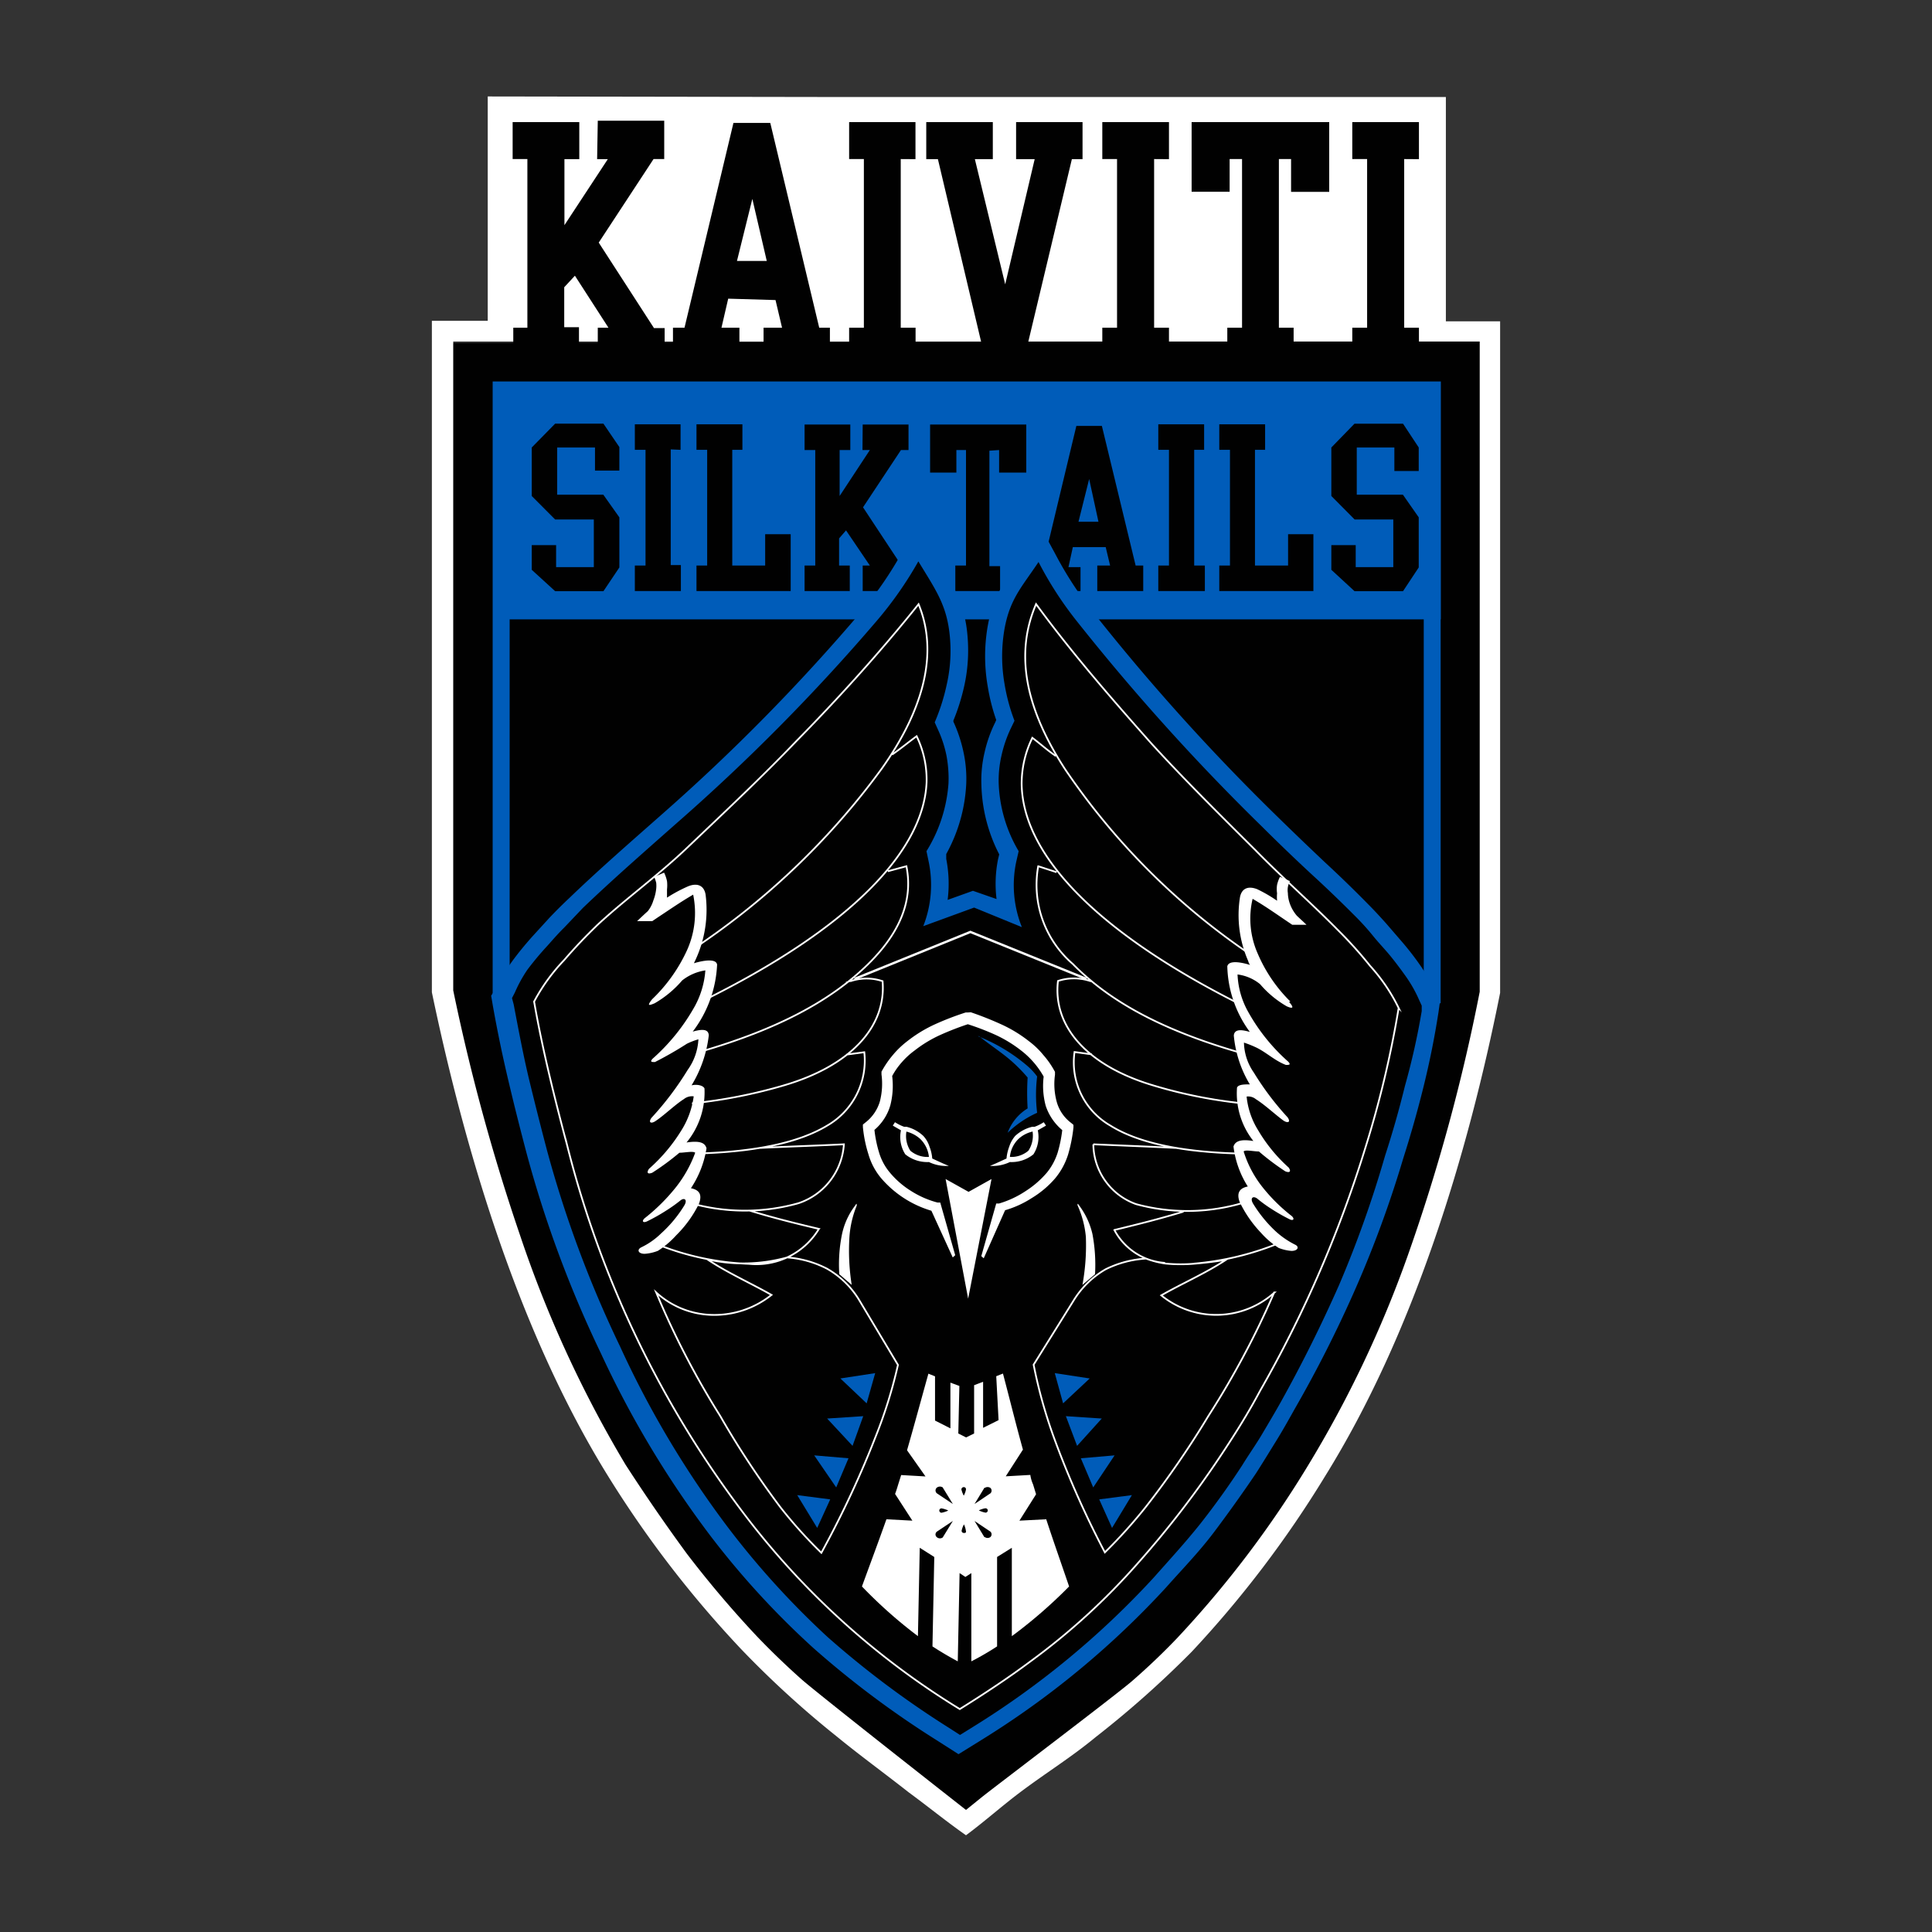
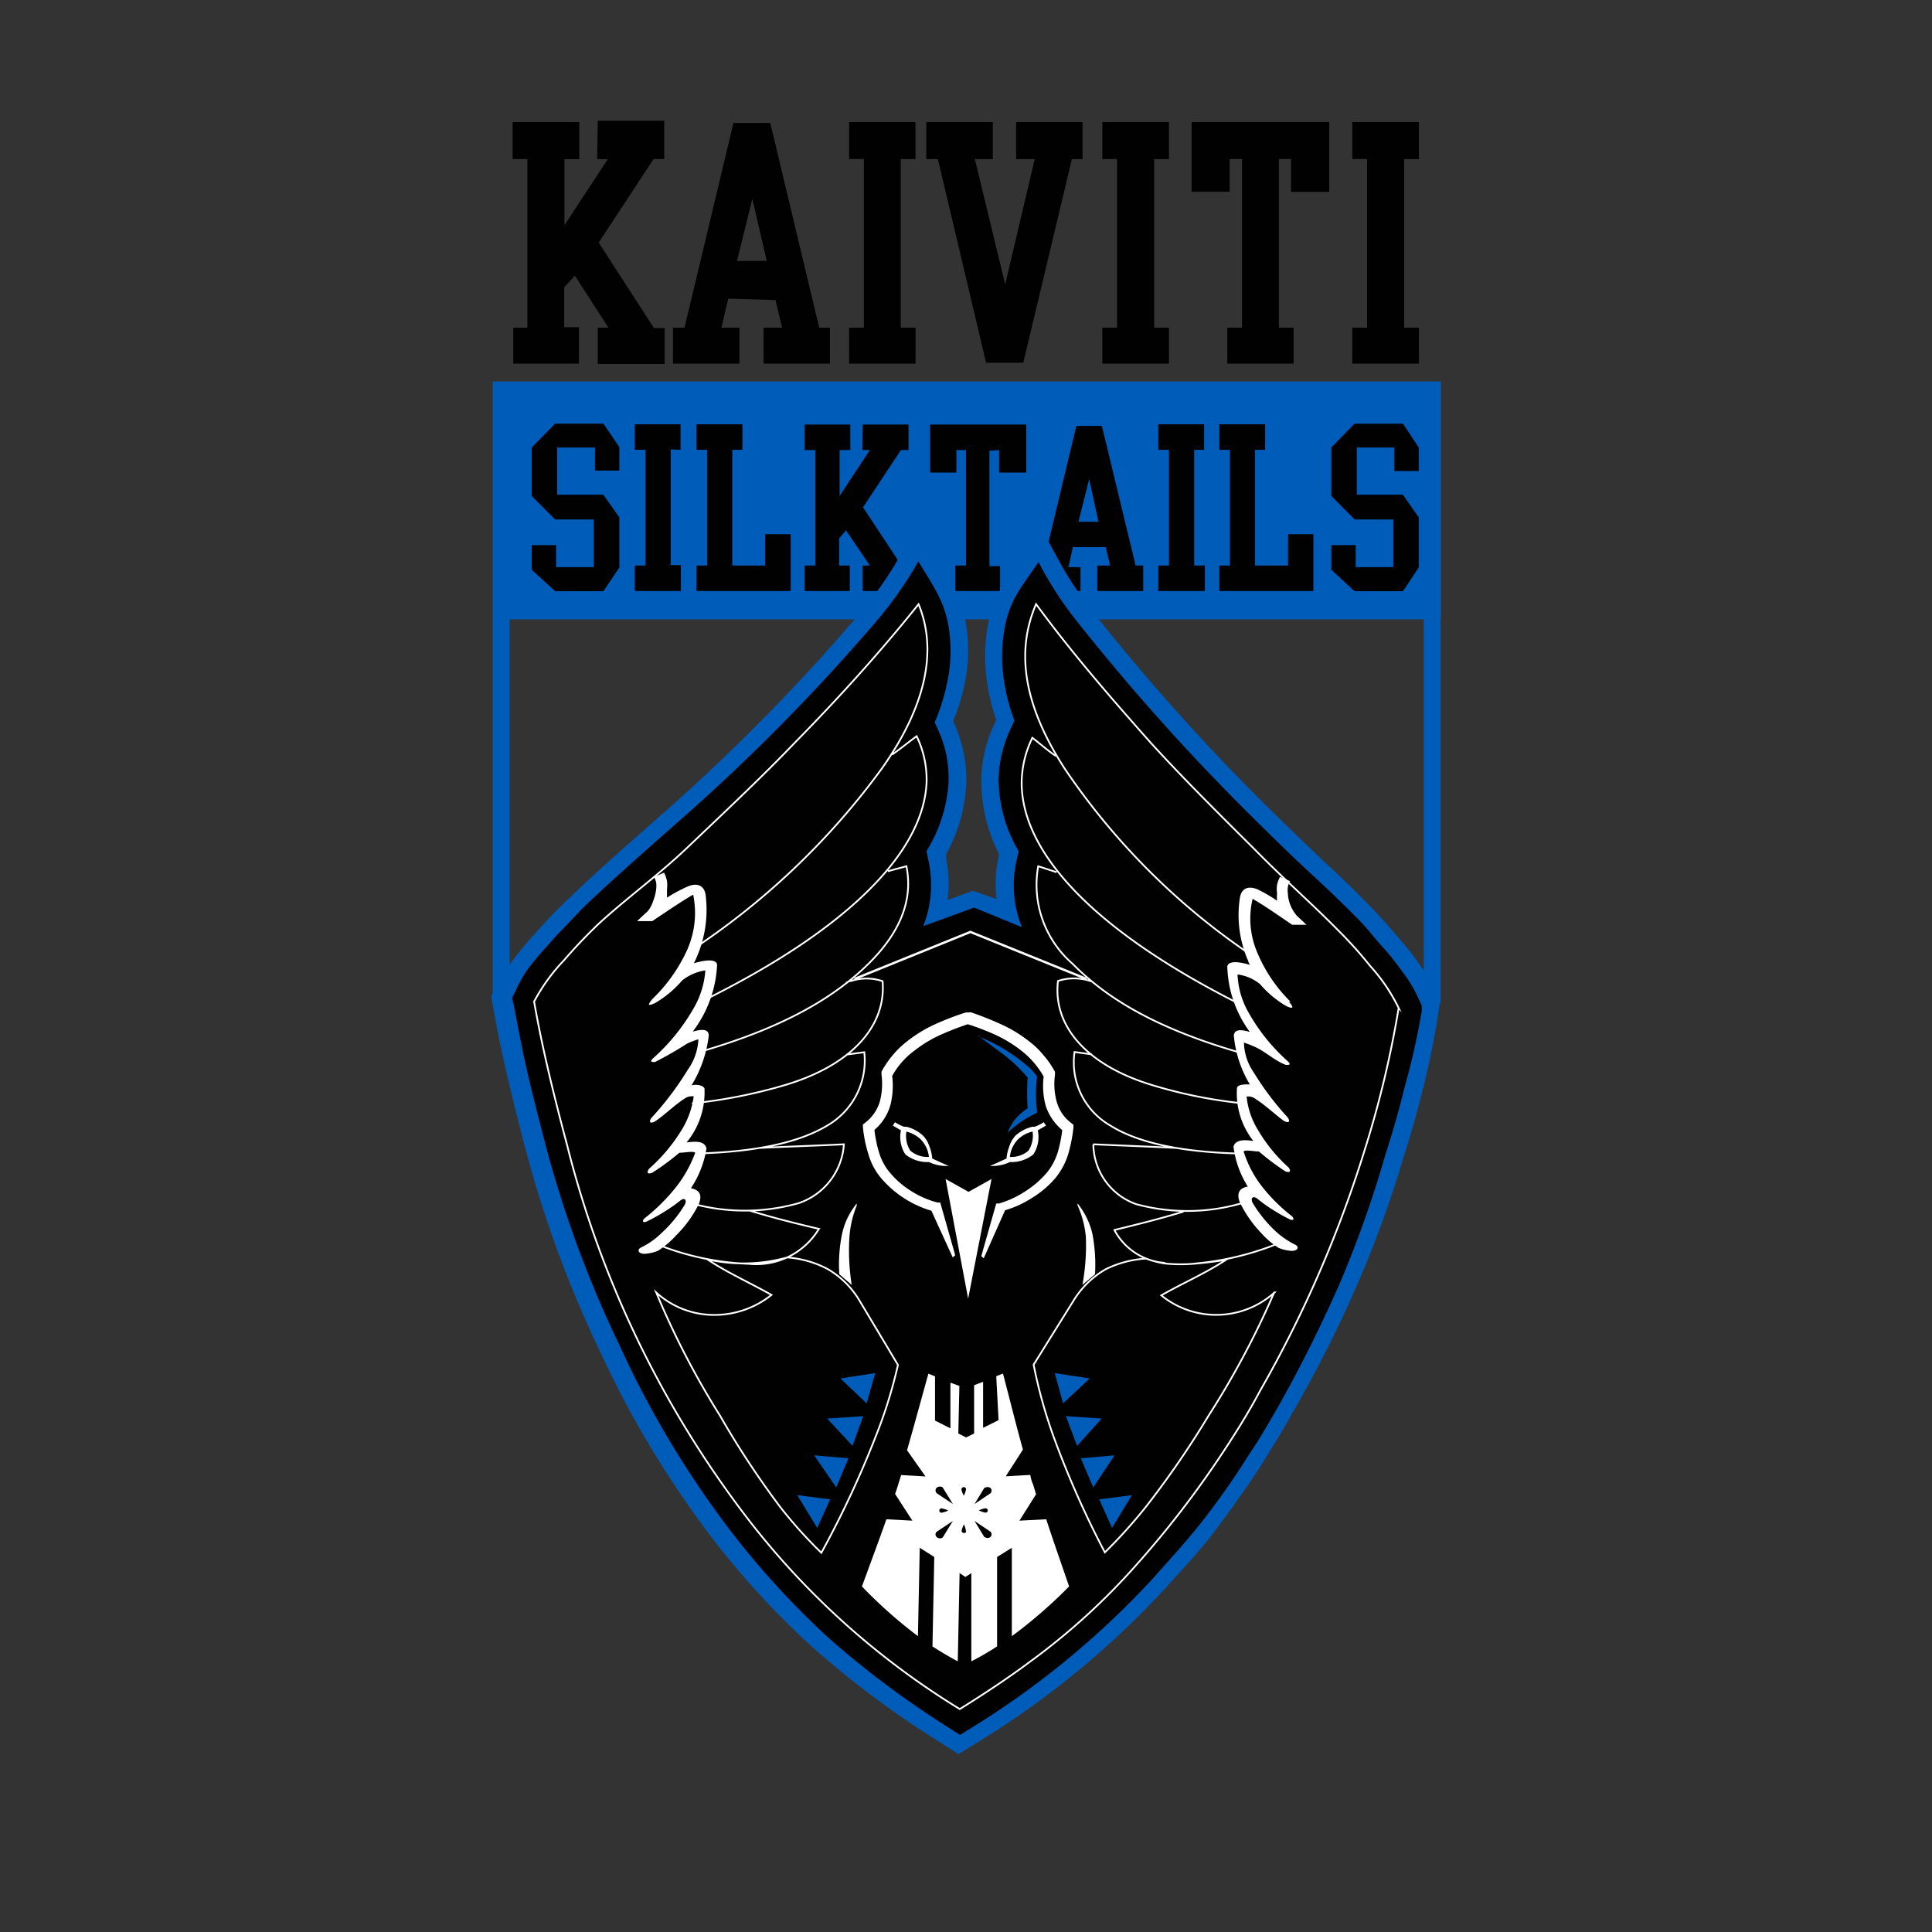
<svg xmlns="http://www.w3.org/2000/svg" viewBox="0 0 100 100" fill-rule="evenodd" clip-rule="evenodd" stroke-miterlimit="2.61">
  <rect x="0" y="0" width="100" height="100" fill="#333333" stroke="none" />
-   <path d="M23.007 17.756l53.871-.125.307 33.758c-1.308 10.227-9.238 25.266-9.238 25.266l-8.755 10.639-9.223 7.023s-9.147-6.955-10.68-8.552c-2.621-2.772-5.16-6.182-7.165-9.428-4.507-7.299-7.239-16.45-9.002-24.899l-.115-33.682z" fill="#010101" />
-   <path d="M76.59 17.677H23.459v33.584a104.7 104.7 0 003.456 12.668 60.76 60.76 0 005.463 11.882 95.198 95.198 0 003.168 4.601 54.956 54.956 0 003.633 4.285 40.264 40.264 0 002.295 2.212c.796.713 8.526 6.773 8.526 6.773l.835-.675c.453-.37 7.006-5.335 7.757-5.993a34.65 34.65 0 002.323-2.212 53.825 53.825 0 006.784-8.941 58.464 58.464 0 005.165-10.87 96.32 96.32 0 003.726-13.658V17.677zM42.298 5.02h32.54v11.612h2.808v34.757c-1.692 8.498-4.512 17.693-9.046 24.997a55.649 55.649 0 01-6.911 9.102 51.816 51.816 0 01-4.976 4.423c-1.25 1.034-2.522 1.819-3.832 2.798-.973.724-1.902 1.559-2.881 2.284-1.034-.725-1.979-1.499-2.953-2.212-1.31-1.029-2.51-1.897-3.76-2.92a50.465 50.465 0 01-4.898-4.473 55.972 55.972 0 01-6.956-9.051c-4.507-7.299-7.316-16.527-9.079-24.976V16.604h2.891V4.993l17.053.027z" fill="#fff" />
  <path d="M74.578 19.745v12.313h-.011v19.873h-.874V32.058H26.379v19.524H25.5V19.745h49.078z" fill="#005cb9" />
  <path d="M30.736 29.354v-2.466h-2.002l-1.211-1.216v-2.51l1.211-1.233h2.5l.824 1.211v1.216h-1.261v-1.194h-1.958v2.444h2.389l.83 1.172v2.593l-.824 1.228h-2.5l-1.211-1.106v-1.278h1.261v1.139h1.952zm42.697-6.192v1.216h-1.261v-1.216h-1.946v2.444h2.389l.818 1.172v2.593l-.813 1.228h-2.51l-1.2-1.106v-1.278h1.261v1.139h1.946v-2.466h-2.001l-1.206-1.216v-2.51l1.2-1.233h2.51l.813 1.233zm-11.108.121h-.514v5.989h.552v1.321h-2.41v-1.321h.553v-5.989h-.553v-1.321h2.372v1.321zm-29.466-1.321h2.367v1.321l-.509-.022v5.988h.525v1.344h-2.383v-1.321h.553v-5.989h-.553v-1.321zm20.26 2.499h-1.405v-1.167l-.503.034v5.977h.553v1.288h-2.317v-1.321H50v-5.978h-.498v1.167h-1.36v-2.488h4.977v2.488zm2.593-2.416h1.321l1.747 7.227h.393v1.321h-2.378v-1.321h.664l-.227-.951h-1.703l-.226 1.033h.624v1.239h-2.361v-1.321h.415l1.731-7.227zm-11.059-.072h2.372v1.321h-.392l-1.963 2.964 1.974 2.991h.381v1.344h-2.372v-1.321h.371l-1.233-1.82-.36.415v1.405h.553v1.321h-2.339v-1.321h.553v-5.978h-.553v-1.321h2.367v1.321h-.553v2.378l1.565-2.378h-.382l.011-1.321zm-8.603 8.62v-1.321h.553v-5.989h-.553v-1.321h2.377v1.321h-.525v5.989h1.703v-1.621h1.321v2.942H36.05zm27.06 0v-1.321h.553v-5.989h-.553v-1.321h2.372v1.321h-.525v5.989h1.714v-1.621h1.31v2.942H63.11zm-6.735-5.8l-.553 2.212h1.034l-.481-2.212zM26.534 6.32h3.45v1.918h-.769v3.417l2.245-3.417h-.553l.034-1.99h3.439v1.985h-.553l-2.837 4.324 2.859 4.423h.553v1.858h-3.461v-1.875h.553l-1.737-2.692-.553.597v2.068h.763v1.885h-3.4v-1.858h.73v-8.73h-.763V6.32zm20.851 1.918l-.763-.005v8.73h.768v1.858h-3.439v-1.858h.763v-8.73h-.763V6.32h3.434v1.918zm-9.422-1.874h1.907l2.533 10.599h.553v1.858h-3.434v-1.858h.957l-.338-1.432-2.449-.072-.349 1.504h.929v1.858h-3.439v-1.858h.597l2.533-10.599zm35.481 1.874l-.763-.005v8.73h.763v1.858h-3.45v-1.858h.768v-8.73h-.768V6.32h3.45v1.918zM68.8 9.93h-1.974V8.233h-.631v8.73h.763v1.858h-3.433v-1.858h.763v-8.73h-.642v1.692h-1.968V6.32H68.8v3.61zm-8.294-1.692l-.769-.005v8.73h.769v1.858h-3.451v-1.858h.763v-8.73h-.763V6.32h3.451v1.918zM52.593 6.32v1.918h.962l-1.526 6.48-1.57-6.48h.929V6.32h-3.445v1.918h.603l2.494 10.539h1.924L55.48 8.238h.552V6.32h-3.439zm-13.652 3.975l-.796 3.213h1.543l-.747-3.213z" fill="#010101" />
  <path d="M51.581 46.534a6.488 6.488 0 01.078-2.062l.061-.249a8.282 8.282 0 01-.924-3.622 6.257 6.257 0 01.166-1.659c.12-.54.306-1.064.553-1.559l.05-.116c-.2-.57-.348-1.157-.443-1.753a9.092 9.092 0 010-3.096c.299-1.703.957-2.383 1.886-3.788l.862-1.343.758 1.398a18.934 18.934 0 001.93 2.97c2.93 3.71 6.096 7.228 9.477 10.533.84.822 1.688 1.637 2.543 2.444a63.038 63.038 0 012.212 2.145c.332.332.658.686.968 1.034l.84.973c.349.408.676.834.979 1.278.287.424.535.874.741 1.343l.21.476-.072.514a44.076 44.076 0 01-.796 3.942 57.995 57.995 0 01-1.034 3.639 57.496 57.496 0 01-2.499 6.801 64.285 64.285 0 01-3.097 6.121c-.309.552-.636 1.139-.979 1.691-.342.553-.68 1.106-1.033 1.659a74.046 74.046 0 01-2.212 3.097c-.78 1.028-1.615 1.88-2.439 2.809a45.382 45.382 0 01-9.549 7.895l-1.205.747-1.178-.752a48.878 48.878 0 01-6.331-4.739 43.312 43.312 0 01-5.358-5.844 51.51 51.51 0 01-5.656-9.439 59.43 59.43 0 01-3.832-10.323c-.321-1.216-.63-2.433-.918-3.655a69.124 69.124 0 01-.824-3.953l-.094-.553.299-.476c.233-.465.502-.911.807-1.332.321-.437.669-.857 1.029-1.261l.879-.962c.332-.348.674-.691 1.034-1.028 1.559-1.499 3.201-2.925 4.821-4.357a100.786 100.786 0 0010.323-10.506 19.217 19.217 0 002.068-3.013l.819-1.316.84 1.376c1.034 1.725 1.692 2.632 1.764 4.706a8.438 8.438 0 01-.205 2.178 10.816 10.816 0 01-.552 1.748v.06c.234.508.41 1.04.525 1.587a6.51 6.51 0 01.138 1.659 8.328 8.328 0 01-1.034 3.605v.249c.137.699.162 1.416.072 2.123l1.31-.47 1.222.426z" fill="#005cb9" />
  <path d="M52.892 47.988a5.833 5.833 0 01-.293-3.378l.127-.553a7.404 7.404 0 01-1.034-3.506 5.694 5.694 0 01.144-1.437c.105-.481.264-.949.475-1.394l.199-.414a9.707 9.707 0 01-.519-1.93 8.229 8.229 0 010-2.809c.282-1.576.89-2.167 1.763-3.478a18.62 18.62 0 002.008 3.096 113.452 113.452 0 009.587 10.628 96.556 96.556 0 002.549 2.449 66.14 66.14 0 012.212 2.123c.332.328.646.673.94 1.034.299.371.553.631.824.951.271.321.63.797.918 1.206.265.38.491.785.674 1.211l.122.265v.282a36.612 36.612 0 01-.868 3.871 50.31 50.31 0 01-1.029 3.616 57.492 57.492 0 01-2.388 6.707 73.252 73.252 0 01-3.014 6.049c-.309.553-.641 1.106-.967 1.659-.327.553-.675 1.034-1.034 1.62a40.99 40.99 0 01-2.168 3.024c-.763.957-1.581 1.847-2.394 2.765a44.487 44.487 0 01-9.367 7.741l-.669.415-.663-.426a48.283 48.283 0 01-6.193-4.645 43.525 43.525 0 01-5.214-5.75 50.232 50.232 0 01-5.529-9.295 58.746 58.746 0 01-3.782-10.157 189.202 189.202 0 01-.918-3.633c-.293-1.216-.553-2.593-.802-3.904l-.088-.331.149-.288c.177-.412.394-.807.647-1.178.323-.43.668-.843 1.034-1.238.276-.31.553-.631.868-.94l.979-1.029c1.592-1.52 3.19-2.914 4.788-4.329a102.03 102.03 0 0010.4-10.506 19.376 19.376 0 002.168-3.096c.968 1.598 1.576 2.383 1.659 4.324a7.86 7.86 0 01-.194 2.068c-.143.666-.35 1.316-.619 1.941l.166.37c.2.429.348.88.442 1.344.09.479.126.967.105 1.454a7.671 7.671 0 01-1.139 3.5l.116.553a5.857 5.857 0 01-.282 3.328l2.632-.962 2.472 1.012z" fill="#010101" />
  <path d="M56.237 50.67l-6.01-2.433-6 2.433" fill="none" stroke="#fff" stroke-width=".12" />
  <path d="M42.972 77.608l-.674 1.477-1.034-1.698 1.708.221zm13.923 0l.664 1.477 1.028-1.698-1.692.221zM43.918 75.48l-.636 1.509-1.139-1.659 1.775.15zm12.026 0l.641 1.509 1.106-1.659-1.747.15zm-.774-2.179l.58 1.537 1.278-1.415-1.858-.122zm-10.489 0l-.553 1.537-1.316-1.415 1.869-.122zm.619-2.228l-.442 1.565-1.36-1.289 1.802-.276zm9.295 0l.431 1.565 1.377-1.289-1.808-.276zm-3.85-17.387c.539.433 1.166.834 1.66 1.28.28.251.542.521.785.807a12.91 12.91 0 000 1.598 2.473 2.473 0 00-1.034 1.261 5.316 5.316 0 011.526-1.034 7.68 7.68 0 010-1.88 3.296 3.296 0 00-.552-.586 9.001 9.001 0 00-2.385-1.446l-.065-.052h-.066l.131.052z" fill="#005cb9" />
  <path d="M51.929 71.156c.337 1.274.659 2.586 1.018 3.876l-.89 1.382 1.272-.072c.024.17.073.336.143.492l.155.509-.862 1.366 1.387-.072c.382 1.167.791 2.322 1.184 3.478a25.052 25.052 0 01-2.826 2.471l-.138.1v-4.573l-.763.476v4.628c-.43.281-.875.54-1.333.774v-4.567l-.309.199-.299-.199-.094 4.567a17.383 17.383 0 01-1.31-.774l.094-4.628-.752-.476-.094 4.573-.133-.1a24.19 24.19 0 01-2.765-2.471c.421-1.156.858-2.322 1.267-3.478l1.343.072-.895-1.383c.06-.154.11-.32.16-.486l.155-.492 1.26.072-.956-1.355c.381-1.322.741-2.66 1.106-3.964l.343.138v2.289l.796.403v-2.366l.464.171-.055 2.461.404.204.414-.204v-2.499l.465-.177v2.383l.801-.398-.121-2.273.348-.138.016.061zM48.8 79.571l.52-.846-.829.553a.183.183 0 00-.028.26l.028.028a.248.248 0 00.32 0l-.011.005zm2.157 0l-.515-.846.824.553a.196.196 0 01.058.138.197.197 0 01-.058.139.249.249 0 01-.298 0l-.011.016zM50 79.273a1.23 1.23 0 00-.105-.371 1.134 1.134 0 00-.122.332c0 .061.05.111.111.111a.116.116 0 00.116-.039v-.033zm-1.272-1.2c.123.02.242.057.354.111a1.336 1.336 0 01-.354.116.118.118 0 01-.11-.116c0-.061.05-.111.11-.111zm2.284-.006a1.124 1.124 0 00-.348.111c.11.055.227.094.348.116a.116.116 0 00.116-.116.11.11 0 00-.088-.105l-.028-.006zM48.8 77l.52.846-.829-.553a.194.194 0 01-.028-.265c.062-.081 0 0 .028-.028a.261.261 0 01.32 0H48.8zm2.157 0l-.515.846.824-.553a.193.193 0 000-.276.259.259 0 00-.298 0L50.957 77zm-.957.094a1.112 1.112 0 01-.116.321 1.354 1.354 0 01-.122-.321c0-.066.055-.121.122-.121l.005-.001c.061 0 .111.05.111.111v.011zm.133-15.404l1.188-.664-1.21 6.193-1.167-6.193 1.189.664zm-5.789.696c0-.077 0-.121-.072 0-.34.442-.576.954-.691 1.499a7.843 7.843 0 00-.139 2.068l.642.553a11.33 11.33 0 01-.122-2.406 5.24 5.24 0 01.382-1.697v-.017zm11.429 0c0-.077 0-.121.077 0 .336.445.574.955.697 1.499.127.681.171 1.376.132 2.068l-.652.553c.15-.821.209-1.655.177-2.488a5.107 5.107 0 00-.431-1.632zm-5.524-9.991c.539.183 1.069.394 1.587.63.513.234.996.529 1.437.879.271.204.516.44.73.703.235.266.437.56.603.873v.15c-.065.465-.035.939.088 1.393.121.443.388.833.758 1.106l.11.094v.133c-.05.473-.143.941-.276 1.398-.14.449-.365.866-.664 1.228a5.036 5.036 0 01-1.216 1.028 5.207 5.207 0 01-1.382.631l-1.106 2.488-.127-.111.774-2.726h.149c.487-.144.949-.36 1.371-.641a4.911 4.911 0 001.106-.962c.247-.305.434-.654.553-1.029a7.01 7.01 0 00.238-1.166 2.771 2.771 0 01-.857-1.261 3.96 3.96 0 01-.105-1.509 4.461 4.461 0 00-1.167-1.35 6.714 6.714 0 00-1.321-.807 13.162 13.162 0 00-1.438-.553c-.483.16-.957.345-1.421.553a6.56 6.56 0 00-1.333.807 4.004 4.004 0 00-.658.603c-.196.219-.365.46-.503.719a4.081 4.081 0 01-.094 1.509 2.624 2.624 0 01-.824 1.278c.043.395.122.786.238 1.166.112.379.3.731.553 1.034.314.379.688.704 1.106.962.422.269.882.47 1.366.598h.143l.775 2.726-.128.116-1.105-2.417a5.463 5.463 0 01-2.616-1.703 3.389 3.389 0 01-.647-1.233 6.686 6.686 0 01-.282-1.393v-.133l.116-.094c.366-.278.633-.665.763-1.106.116-.455.145-.927.083-1.393v-.144a5.15 5.15 0 01.598-.873c.218-.261.465-.496.735-.703.444-.35.928-.645 1.443-.879a14.683 14.683 0 011.581-.608h.1l.166-.011zm-16.5-.669a8.286 8.286 0 001.809-2.538c.408-.902.52-1.911.32-2.881-.641.371-1.227.78-1.841 1.184l-.276.187h-.786c.188-.176.371-.353.553-.514.13-.164.228-.352.288-.553.076-.195.126-.399.149-.608a1.46 1.46 0 000-.31 2.082 2.082 0 00-.105-.309l.514-.216c.067.139.117.286.15.437.016.143.016.288 0 .431v.426a7.716 7.716 0 011.105-.592c.454-.177.808-.049.891.426a6.169 6.169 0 01-.509 3.362l-.094.199c.475-.144 1.15-.26 1.2.072a6.172 6.172 0 01-1.261 3.467c.365-.1.818-.194.83.199a6.375 6.375 0 01-.891 2.582c.277-.066.597 0 .669.16a4.077 4.077 0 01-.929 2.798c.664-.099.951 0 1.034.299a5.176 5.176 0 01-.807 2.068c.415.083.603.309.415.807a6.06 6.06 0 01-1.178 1.631 4.56 4.56 0 01-.945.802 2.279 2.279 0 01-.686.155c-.326 0-.42-.205-.183-.332a3.798 3.798 0 001.029-.719c.472-.425.88-.917 1.211-1.46.166-.287 0-.42-.216-.243a7.829 7.829 0 01-.724.514 9.42 9.42 0 01-.979.553c-.221.111-.309 0-.138-.155a9.796 9.796 0 001.581-1.559 6.416 6.416 0 001.034-1.83c-.105-.1-.553 0-.818 0-.444.376-.914.721-1.404 1.034-.238.094-.31 0-.166-.205a8.76 8.76 0 001.658-1.963c.345-.541.567-1.15.653-1.785a.672.672 0 00-.509.143c-.442.277-1.028.846-1.465 1.134-.216.149-.393.094-.216-.161a15.805 15.805 0 001.88-2.488 2.957 2.957 0 00.553-1.581 3.774 3.774 0 00-.591.227 18.91 18.91 0 01-1.659.951c-.155 0-.282 0-.116-.177a10.338 10.338 0 002.106-2.582 4.56 4.56 0 00.62-1.986 2.548 2.548 0 00-1.2.52 5.474 5.474 0 01-1.427 1.184c-.321.132-.392.132-.133-.205zm33.038.111a7.756 7.756 0 01-1.692-2.489 4.466 4.466 0 01-.26-2.825c.641.37 1.239.796 1.847 1.205l.204.138h.736c-.166-.165-.332-.309-.498-.469a1.982 1.982 0 01-.348-.587 1.75 1.75 0 01-.116-.586.942.942 0 010-.309c.02-.108.055-.212.105-.31l-.514-.221a1.807 1.807 0 00-.15.415 1.448 1.448 0 000 .436 2.273 2.273 0 000 .387 7.415 7.415 0 00-1.028-.597c-.448-.177-.796-.061-.89.404a5.926 5.926 0 00.425 3.317c.018.072.05.14.094.2-.459-.144-1.106-.26-1.177.071a5.953 5.953 0 001.166 3.395c-.354-.099-.796-.193-.829.188.082.894.365 1.759.829 2.527-.271 0-.591 0-.663.166a3.977 3.977 0 00.846 2.765c-.647-.105-.94 0-1.029.287.09.736.343 1.443.741 2.068-.403.078-.597.31-.426.791.281.59.655 1.131 1.106 1.603.268.304.577.568.918.786.212.084.436.136.664.154.326 0 .42-.21.193-.32a4.435 4.435 0 01-1.034-.714 6.837 6.837 0 01-1.155-1.426c-.155-.277 0-.409.221-.249.221.184.454.354.696.509.31.203.631.388.963.553.204.11.298 0 .132-.155a8.91 8.91 0 01-1.564-1.559 5.67 5.67 0 01-.929-1.786c.088-.105.514 0 .79 0 .432.372.889.716 1.366 1.028.238.094.31 0 .177-.193a8.178 8.178 0 01-1.581-1.93 4.047 4.047 0 01-.598-1.747.625.625 0 01.481.138c.448.276 1.034.824 1.427 1.106.216.143.393.094.216-.166a14.847 14.847 0 01-1.753-2.323 2.807 2.807 0 01-.509-1.548c.188.062.373.134.553.216.553.238 1.034.724 1.62.94.155 0 .277 0 .116-.172a9.788 9.788 0 01-2.068-2.571 4.282 4.282 0 01-.553-1.94c.428.055.833.229 1.167.503.39.457.856.844 1.377 1.144.31.139.409.094.122-.226l.066-.022zm-20.575 6.425l.421.243a1.66 1.66 0 00.226 1.244c.345.278.78.419 1.222.398.32.154.675.222 1.029.199-.293-.116-.553-.243-.857-.381a2.162 2.162 0 00-.144-.62 1.452 1.452 0 00-.321-.553 1.937 1.937 0 00-.868-.47h-.121a2.298 2.298 0 01-.476-.237l-.111.177zm7.929 0l-.425.243c.091.428.01.876-.227 1.244-.342.278-.776.42-1.216.398a2.095 2.095 0 01-1.034.199c.293-.116.552-.243.857-.381.019-.212.068-.421.143-.62.065-.203.17-.391.31-.553a1.98 1.98 0 01.879-.47h.122c.167-.06.327-.14.475-.237l.116.177zm-7.226.309c.267.066.514.197.718.382.253.248.412.576.448.929a1.37 1.37 0 01-.962-.321 1.42 1.42 0 01-.204-.99zm6.524 0c-.27.062-.52.193-.724.382-.253.247-.41.576-.442.929.348.019.69-.096.956-.321.2-.305.275-.675.21-1.034v.044z" fill="#fff" />
  <path d="M33.965 66.898a4.426 4.426 0 002.765 1.156 4.736 4.736 0 003.201-1.029c-1.034-.591-2.3-1.155-3.317-1.841a8.431 8.431 0 004.13-.099 5.326 5.326 0 012.068.586 4.6 4.6 0 011.659 1.62l2.007 3.356a24.556 24.556 0 01-1.161 3.727 51.023 51.023 0 01-2.804 5.999 23.573 23.573 0 01-2.139-2.383 45.644 45.644 0 01-3.097-4.7 43.28 43.28 0 01-3.312-6.392zm32.004 0a4.509 4.509 0 01-5.861.15c1.028-.592 2.311-1.151 3.35-1.842-.553.094-1.106.155-1.587.199a8.574 8.574 0 01-1.52 0 4.735 4.735 0 01-1.029-.26 5.405 5.405 0 00-2.095.553c-.68.393-1.25.95-1.659 1.62L53.5 70.636a25.44 25.44 0 001.034 3.727 48.67 48.67 0 002.654 5.988 26.202 26.202 0 002.134-2.372 47.554 47.554 0 003.224-4.689 44.29 44.29 0 003.406-6.392h.017zm-11.28-21.752l-.951-.31a5.413 5.413 0 001.791 5.06c1.808 1.841 4.424 3.356 8.549 4.556m-7.659-3.677a2.64 2.64 0 00-1.658 0c-.277 2.322 1.476 4.39 4.976 5.419 1.506.451 3.052.758 4.617.917m-7.835-2.537l-.901-.122a3.772 3.772 0 001.858 3.81c1.415.884 3.627 1.36 6.596 1.443m-3.207-.288c-1.415-.072-2.859-.127-4.274-.188a3.33 3.33 0 002.212 3.097c1.847.502 3.799.47 5.628-.094m-2.626 3.173a14.944 14.944 0 004.329-1.034m-4.876-1.658c-1.256.381-2.301.641-3.578.951a3.222 3.222 0 002.621 1.703M35.624 49.288a38.35 38.35 0 009.997-9.478c2.355-3.317 2.892-6.192 1.924-8.537-1.968 2.461-4.13 4.855-6.392 7.155-1.708 1.786-3.71 3.666-5.667 5.529-1.488 1.405-3.102 2.571-4.512 3.871a27.1 27.1 0 00-1.786 1.88 9.596 9.596 0 00-1.543 2.134c.459 2.621 1.106 5.164 1.714 7.454a52.878 52.878 0 009.151 19.059 40.529 40.529 0 0011.169 10.107c1.311-.818 2.538-1.631 3.683-2.488a34.333 34.333 0 005.485-5.009 50.684 50.684 0 004.423-5.751c.68-1.028 1.333-2.062 1.941-3.207a61.992 61.992 0 005.43-12.501c.757-2.4 1.343-4.85 1.753-7.332a9.24 9.24 0 00-1.477-2.179 21.687 21.687 0 00-1.692-1.88c-1.31-1.332-2.847-2.681-4.263-4.13-1.869-1.858-3.776-3.754-5.391-5.529-2.062-2.323-4.125-4.7-5.944-7.188-1.034 2.394-.702 5.164 1.51 8.559a35.853 35.853 0 009.527 9.538m-18.711-4.269l.962-.26c.392 1.936-.509 3.617-1.974 5.06-1.88 1.852-4.606 3.367-8.786 4.567m7.868-3.677a2.589 2.589 0 011.659 0c.199 2.311-1.598 4.379-5.159 5.408a26.172 26.172 0 01-4.706.917m7.996-2.526l.923-.122a3.884 3.884 0 01-1.924 3.799c-1.465.884-3.716 1.36-6.735 1.443m3.263-.288c1.437-.072 2.902-.116 4.34-.188a3.451 3.451 0 01-2.344 3.047 10.274 10.274 0 01-5.751-.05m3.202.431c1.255.382 2.3.642 3.599.951a3.78 3.78 0 01-3.621 1.808 14.076 14.076 0 01-4.977-1.105m12.386-25.253c.425-.293.846-.641 1.271-.951.36.742.537 1.559.515 2.383-.155 3.644-4.131 7.653-11.673 11.358M54.65 39.13c-.415-.276-.802-.63-1.216-.94a5.391 5.391 0 00-.553 2.389c.05 3.633 3.826 7.625 11.208 11.352" fill="none" stroke="#fff" stroke-width=".09" stroke-miterlimit="11.47" />
</svg>